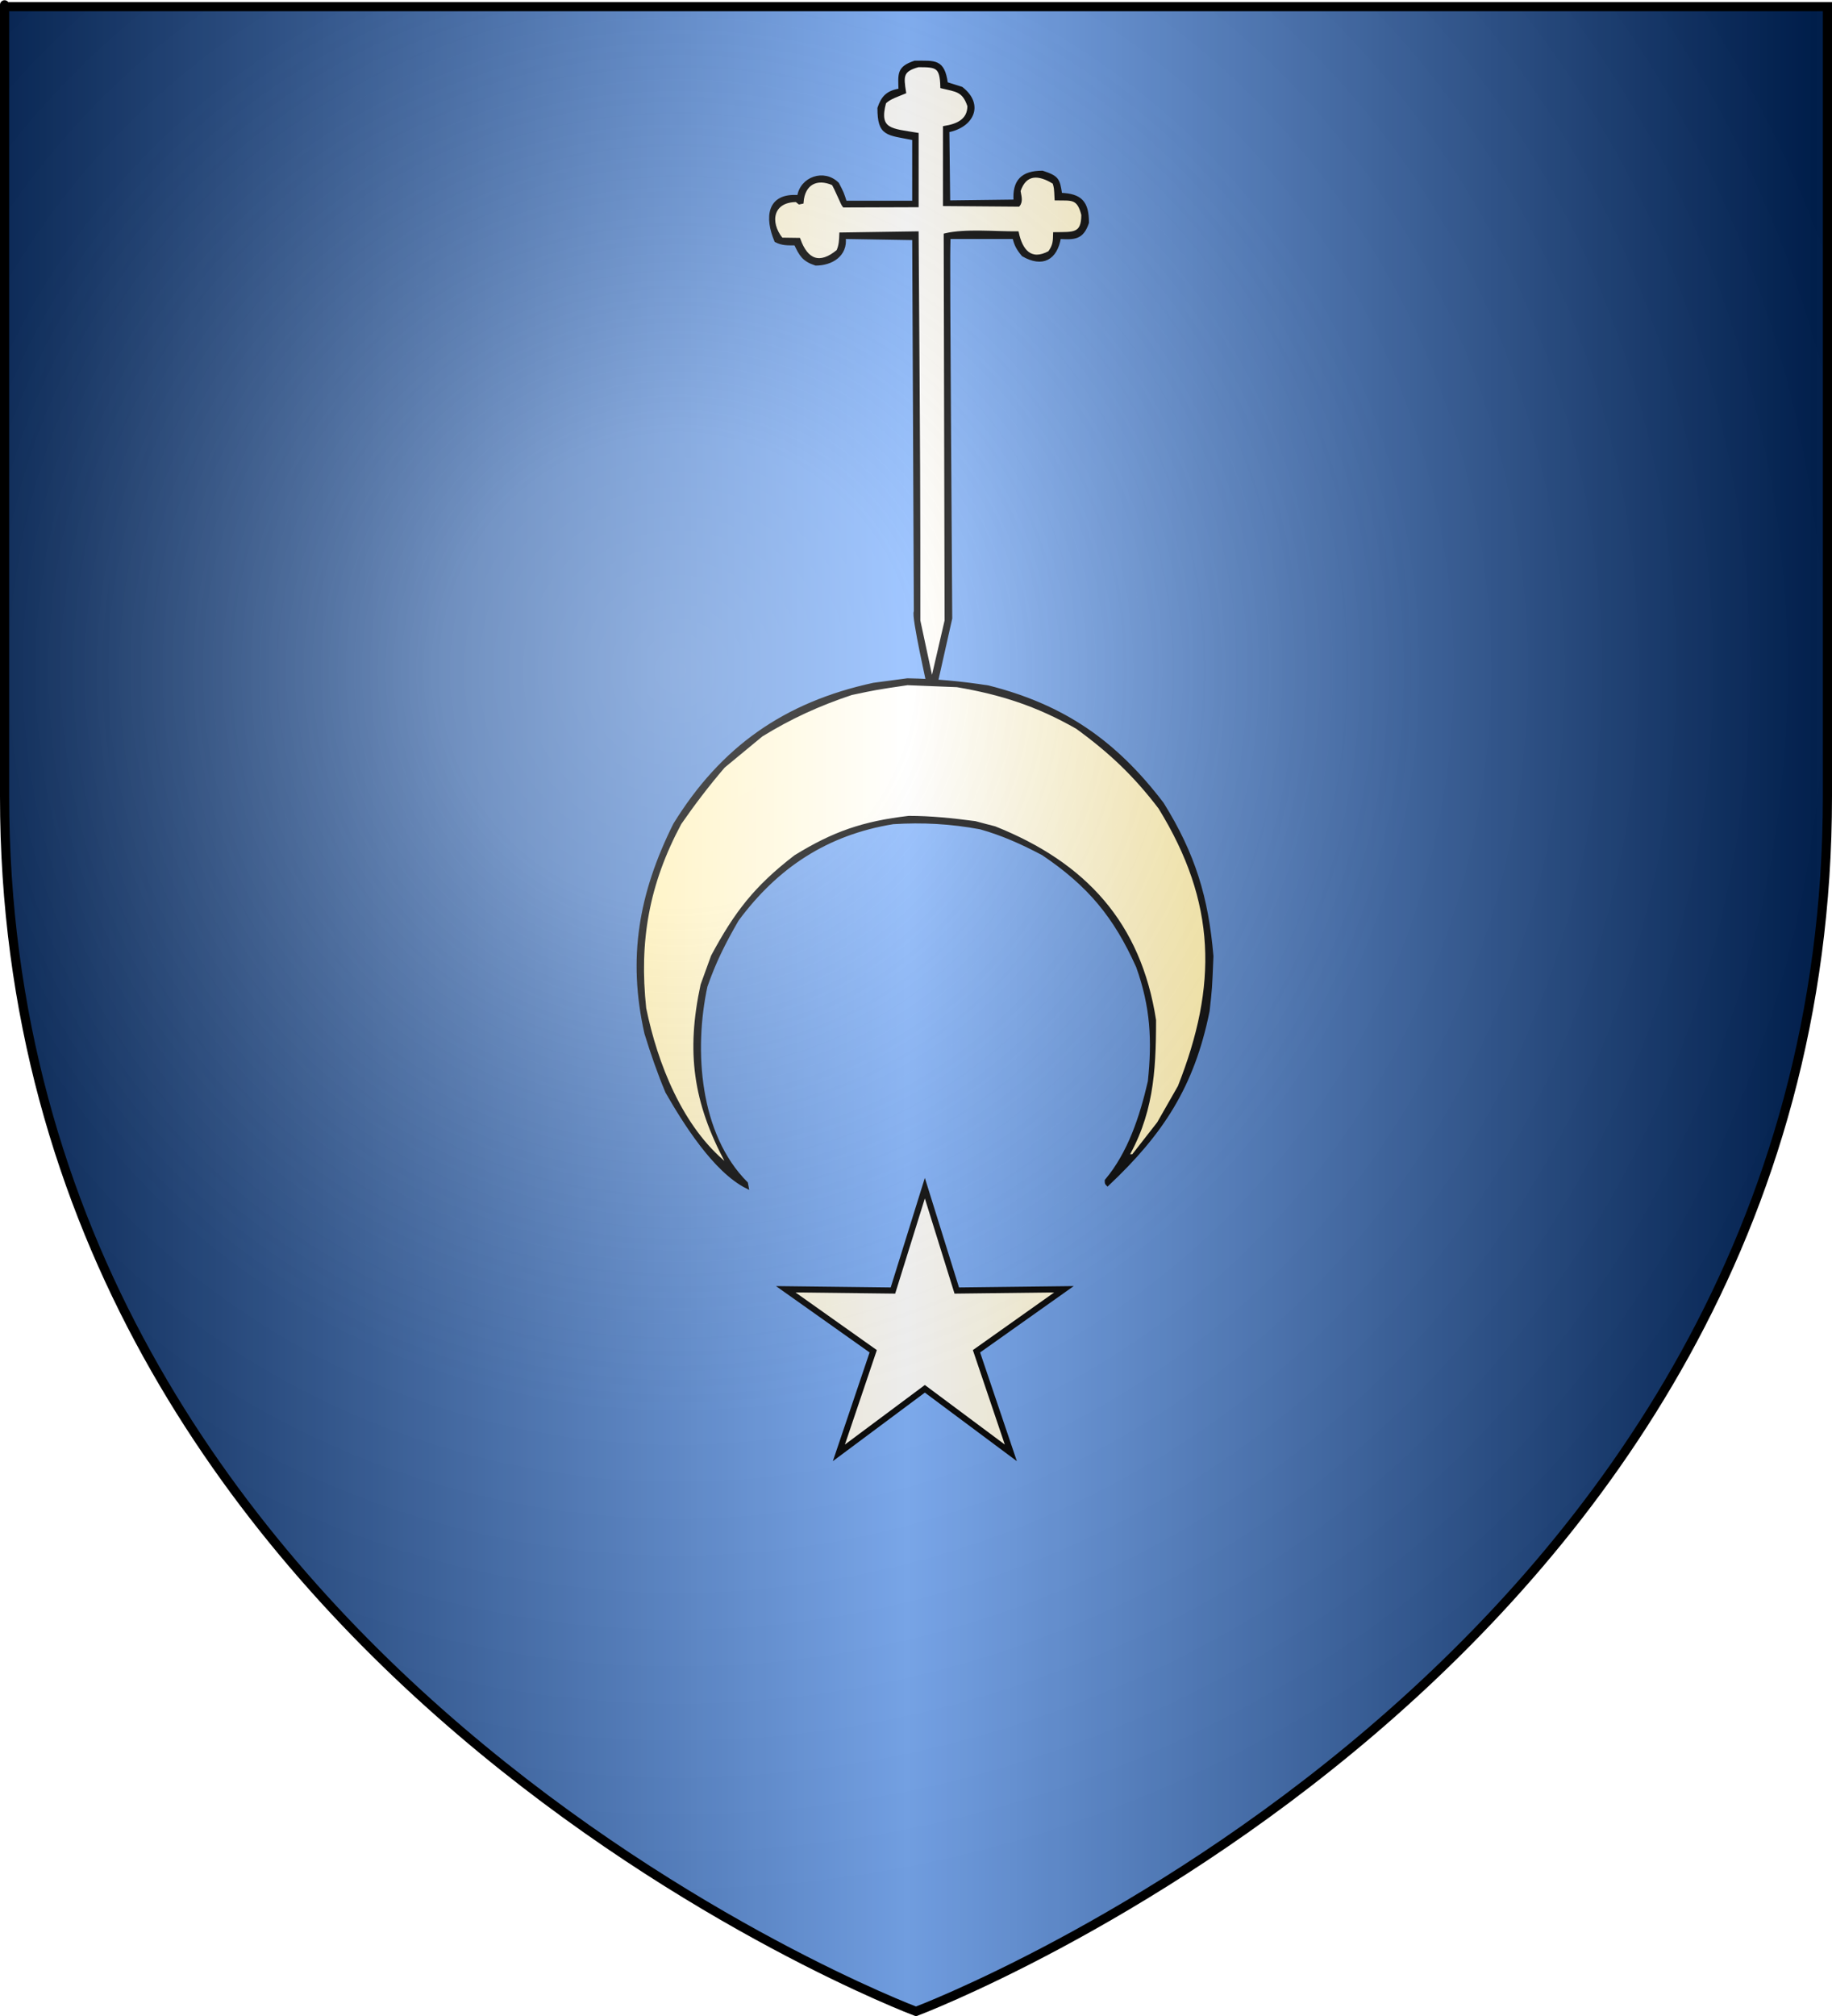
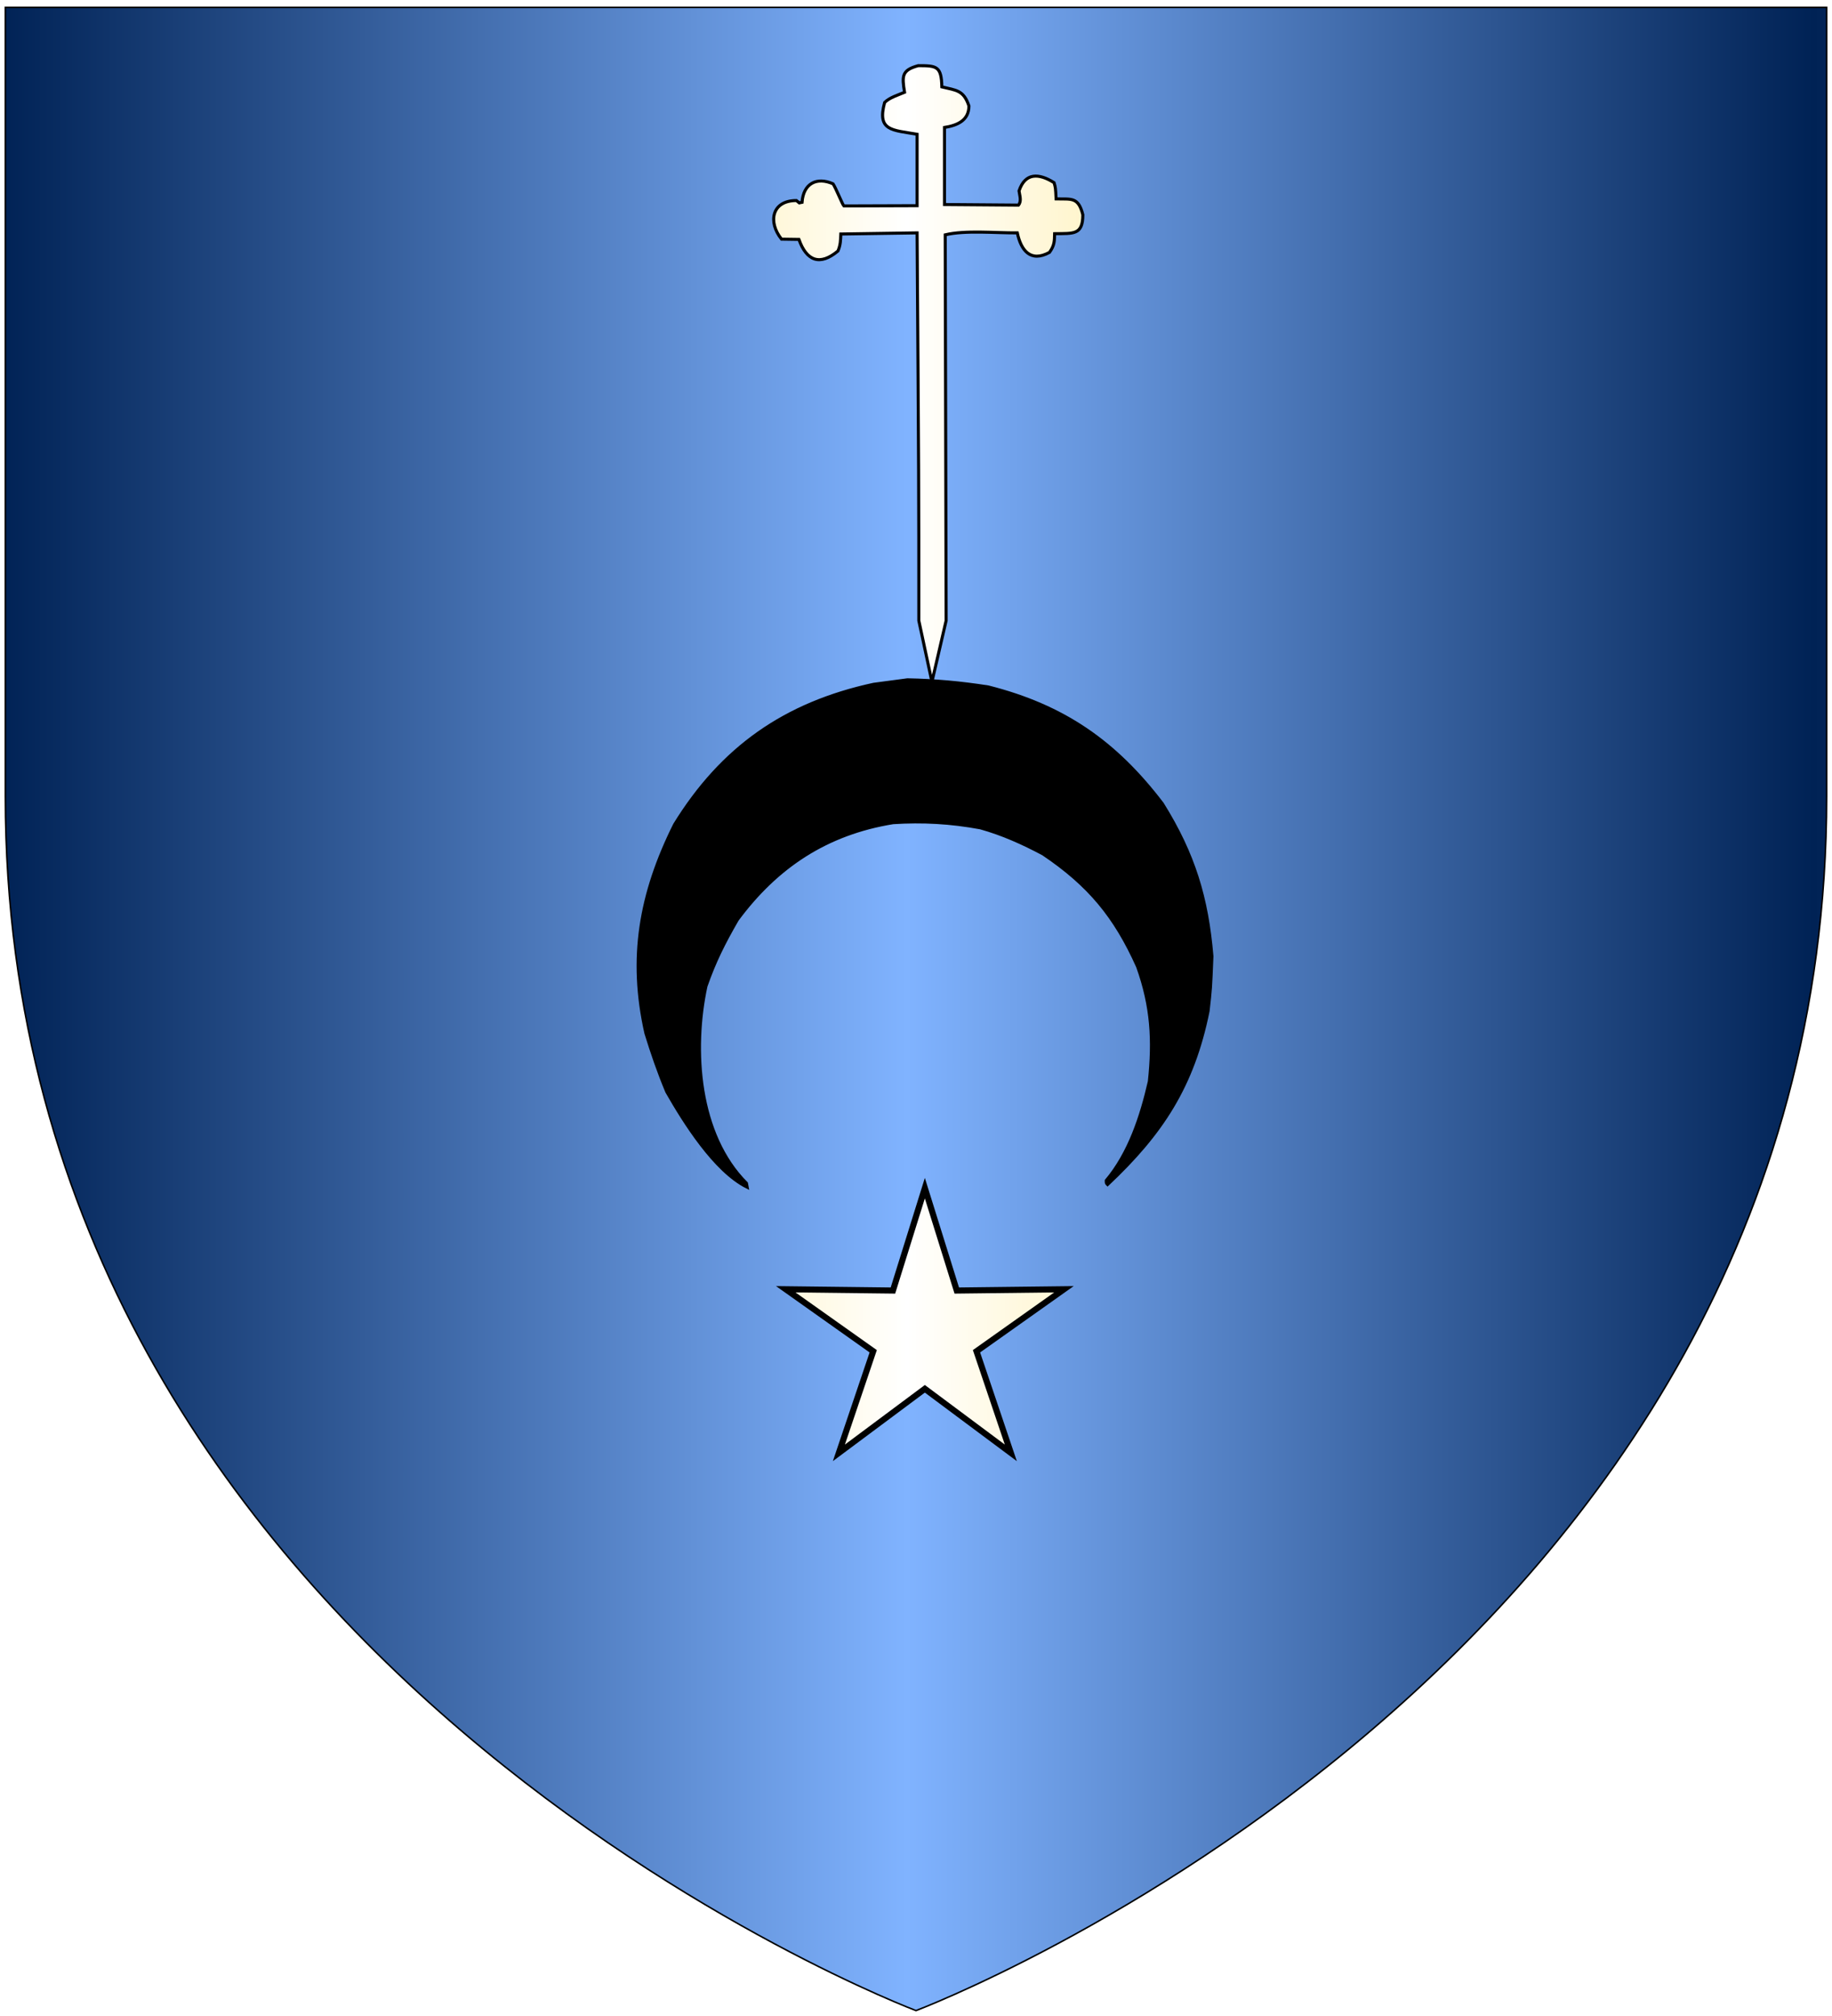
<svg xmlns="http://www.w3.org/2000/svg" xmlns:ns1="http://www.inkscape.org/namespaces/inkscape" xmlns:ns2="http://sodipodi.sourceforge.net/DTD/sodipodi-0.dtd" xmlns:xlink="http://www.w3.org/1999/xlink" height="660" id="svg2" ns1:export-filename="/Users/olivier/Desktop/Blason Rouge/Blason_Vide_3D.png" ns1:export-xdpi="144" ns1:export-ydpi="144" ns1:version="0.44" ns2:docbase="D:\Mes documents\Renaud-Notre Lapin" ns2:docname="Blason_Vide_3D.svg" ns2:version="0.32" version="1.0" width="600">
  <rect width="100%" height="100%" fill="#808080" stroke="none" />
  <ns2:namedview bordercolor="#666666" borderopacity="1.0" gridtolerance="10.0" guidetolerance="10.0" height="660px" id="base" ns1:current-layer="layer3" ns1:cx="396.46229" ns1:cy="478.04383" ns1:pageopacity="0.0" ns1:pageshadow="2" ns1:window-height="712" ns1:window-width="1024" ns1:window-x="-4" ns1:window-y="-4" ns1:zoom="0.44547727" objecttolerance="10.0" pagecolor="#ffffff" showgrid="false" />
  <desc id="desc4">Flag of Canton of Valais (Wallis)</desc>
  <defs id="defs6">
    <linearGradient id="linearGradient2893">
      <stop id="stop2895" offset="0" style="stop-color:white;stop-opacity:0.314;" />
      <stop id="stop2897" offset="0.19" style="stop-color:white;stop-opacity:0.251;" />
      <stop id="stop2901" offset="0.6" style="stop-color:#6b6b6b;stop-opacity:0.125;" />
      <stop id="stop2899" offset="1" style="stop-color:black;stop-opacity:0.125;" />
    </linearGradient>
    <linearGradient id="linearGradient2885">
      <stop id="stop2887" offset="0" style="stop-color:white;stop-opacity:1;" />
      <stop id="stop2891" offset="0.229" style="stop-color:white;stop-opacity:1;" />
      <stop id="stop2889" offset="1" style="stop-color:black;stop-opacity:1;" />
    </linearGradient>
    <linearGradient id="linearGradient2955">
      <stop id="stop2867" offset="0" style="stop-color:#fd0000;stop-opacity:1;" />
      <stop id="stop2873" offset="0.5" style="stop-color:#e77275;stop-opacity:0.659;" />
      <stop id="stop2959" offset="1" style="stop-color:black;stop-opacity:0.323;" />
    </linearGradient>
    <radialGradient cx="225.524" cy="218.901" fx="225.524" fy="218.901" gradientTransform="matrix(-4.167939e-4,2.183,-1.884,-3.599562e-4,615.597,-289.121)" gradientUnits="userSpaceOnUse" id="radialGradient2961" ns1:collect="always" r="300" xlink:href="#linearGradient2955" />
-     <polygon id="star" points="0,-1 0.588,0.809 -0.951,-0.309 0.951,-0.309 -0.588,0.809 0,-1 " transform="scale(53,53)" />
    <clipPath id="clip">
      <path d="M 0,-200 L 0,600 L 300,600 L 300,-200 L 0,-200 z " id="path10" />
    </clipPath>
    <radialGradient cx="225.524" cy="218.901" fx="225.524" fy="218.901" gradientTransform="matrix(-4.167939e-4,2.183,-1.884,-3.599562e-4,615.597,-289.121)" gradientUnits="userSpaceOnUse" id="radialGradient1911" ns1:collect="always" r="300" xlink:href="#linearGradient2955" />
    <radialGradient cx="225.524" cy="218.901" fx="225.524" fy="218.901" gradientTransform="matrix(0,1.749,-1.593,-1.049767e-7,551.788,-191.29)" gradientUnits="userSpaceOnUse" id="radialGradient2865" ns1:collect="always" r="300" xlink:href="#linearGradient2955" />
    <radialGradient cx="225.524" cy="218.901" fx="225.524" fy="218.901" gradientTransform="matrix(0,1.386,-1.323,-5.741131e-8,-158.082,-109.541)" gradientUnits="userSpaceOnUse" id="radialGradient2871" ns1:collect="always" r="300" xlink:href="#linearGradient2955" />
    <radialGradient cx="221.445" cy="226.331" fx="221.445" fy="226.331" gradientTransform="matrix(1.353,0,0,1.349,-77.629,-85.747)" gradientUnits="userSpaceOnUse" id="radialGradient3163" ns1:collect="always" r="300" xlink:href="#linearGradient2893" />
    <linearGradient gradientUnits="userSpaceOnUse" id="linearGradientgueules" spreadMethod="reflect" x1="297" x2="0" y1="100" y2="100">
      <stop id="stop33137" offset="0.000" style="stop-color:#ff8080;stop-opacity:1.000;" />
      <stop id="stop33138" offset="1.000" style="stop-color:#aa0000;stop-opacity:1.000;" />
    </linearGradient>
    <linearGradient gradientUnits="userSpaceOnUse" id="linearGradientazur" spreadMethod="reflect" x1="297" x2="0" y1="100" y2="100">
      <stop id="stop33139" offset="0.000" style="stop-color:#80b3ff;stop-opacity:1.000;" />
      <stop id="stop33140" offset="1.000" style="stop-color:#002255;stop-opacity:1.000;" />
    </linearGradient>
    <linearGradient gradientUnits="userSpaceOnUse" id="linearGradientsinople" spreadMethod="reflect" x1="297" x2="0" y1="100" y2="100">
      <stop id="stop33141" offset="0.000" style="stop-color:#80ffb3;stop-opacity:1.000;" />
      <stop id="stop33142" offset="1.000" style="stop-color:#003200;stop-opacity:1.000;" />
    </linearGradient>
    <linearGradient gradientUnits="userSpaceOnUse" id="linearGradientsable" spreadMethod="reflect" x1="297" x2="0" y1="100" y2="100">
      <stop id="stop33143" offset="0.000" style="stop-color:#b3b3b3;stop-opacity:1.000;" />
      <stop id="stop33144" offset="1.000" style="stop-color:#333333;stop-opacity:1.000;" />
    </linearGradient>
    <linearGradient gradientUnits="userSpaceOnUse" id="linearGradientor" spreadMethod="reflect" x1="297" x2="0" y1="100" y2="100">
      <stop id="stop33145" offset="0.000" style="stop-color:#ffffff;stop-opacity:1.000;" />
      <stop id="stop33146" offset="1.000" style="stop-color:#ffcc00;stop-opacity:1.000;" />
    </linearGradient>
    <linearGradient gradientUnits="userSpaceOnUse" id="linearGradientargent" spreadMethod="reflect" x1="297" x2="0" y1="100" y2="100">
      <stop id="stop33147" offset="0.000" style="stop-color:#ffffff;stop-opacity:1.000;" />
      <stop id="stop33148" offset="1.000" style="stop-color:#aca793;stop-opacity:1.000;" />
    </linearGradient>
    <linearGradient gradientUnits="userSpaceOnUse" id="linearGradientpourpre" spreadMethod="reflect" x1="297" x2="0" y1="100" y2="100">
      <stop id="stop33149" offset="0.000" style="stop-color:#ffffff;stop-opacity:1.000;" />
      <stop id="stop33150" offset="1.000" style="stop-color:#d576ad;stop-opacity:1.000;" />
    </linearGradient>
    <linearGradient gradientUnits="userSpaceOnUse" id="linearGradientcarnation" spreadMethod="reflect" x1="297" x2="0" y1="100" y2="100">
      <stop id="stop33151" offset="0.000" style="stop-color:#ffffff;stop-opacity:1.000;" />
      <stop id="stop33152" offset="1.000" style="stop-color:#ffc282;stop-opacity:1.000;" />
    </linearGradient>
  </defs>
  <g id="layer3" ns1:groupmode="layer" ns1:label="Fond écu" style="display:inline">
    <path d="M 300.000,658.500 C 300.000,658.500 598.500,546.180 598.500,260.728 C 598.500,-24.723 598.500,2.176 598.500,2.176 L 1.500,2.176 L 1.500,260.728 C 1.500,546.180 300.000,658.500 300.000,658.500 z" id="path2855" style="fill:url(#linearGradientazur);stroke:black;stroke-width:1px" />
  </g>
  <g id="layer4" ns1:groupmode="layer" ns1:label="Meubles" ns2:insensitive="true">
    <g id="g3">
-       <path d="M 304.843,228.062 C 304.173,224.641 298.855,201.520 299.794,200.210 C 299.607,159.501 299.418,118.793 299.258,78.110 C 291.656,77.977 284.055,77.843 276.480,77.737 C 277.206,83.537 272.264,86.450 267.160,86.450 C 263.051,85.087 262.218,83.376 260.526,79.848 C 257.868,79.821 256.229,79.928 254.107,78.832 C 250.911,71.268 251.529,63.570 261.573,64.371 C 262.434,58.358 269.846,55.711 274.332,60.175 C 275.917,63.249 275.917,63.249 276.857,66.216 C 284.323,66.216 291.790,66.216 299.258,66.216 C 299.258,59.266 299.258,52.343 299.258,45.421 C 290.582,43.683 287.869,44.298 287.869,35.397 C 289.077,31.842 290.636,30.131 294.771,29.463 C 294.611,24.091 294.181,22.193 299.607,20.375 C 306.241,20.375 308.899,19.707 309.947,27.325 C 311.585,27.833 313.251,28.367 314.916,28.902 C 321.872,34.328 318.408,41.331 310.430,42.828 C 310.511,50.579 310.591,58.331 310.699,66.109 C 317.951,66.002 325.203,65.922 332.455,65.841 C 331.972,59.293 334.792,56.380 341.399,56.380 C 346.368,58.037 346.637,58.705 347.362,63.623 C 353.861,63.890 356.144,66.135 356.144,72.898 C 354.426,78.031 351.874,78.003 346.986,77.737 C 345.804,84.713 341.399,87.118 335.060,83.483 C 333.234,81.292 332.670,80.115 332.079,77.737 C 324.988,77.737 317.898,77.737 310.807,77.737 C 310.619,85.514 310.619,85.514 311.370,202.429 C 309.464,210.875 307.557,219.322 305.676,227.768 C 305.381,227.848 305.113,227.955 304.843,228.062 z" id="path4" style="fill:#000000;stroke:black;stroke-width:1" />
      <path d="M 305.220,223.224 C 303.770,216.542 302.346,209.859 300.922,203.177 C 300.922,158.272 300.922,158.272 300.358,76.240 C 292.032,76.346 283.706,76.480 275.380,76.614 C 275.298,78.591 275.298,80.195 274.439,82.174 C 268.557,87.092 264.179,85.488 261.654,78.378 C 259.747,78.351 257.840,78.325 255.960,78.297 C 251.421,72.657 252.791,65.654 260.822,65.654 C 261.117,65.895 261.440,66.135 261.762,66.403 C 262.057,66.323 262.353,66.269 262.676,66.216 C 263.132,60.068 267.456,57.823 272.827,60.175 C 273.688,61.404 275.917,66.964 276.373,67.419 C 284.350,67.392 292.354,67.366 300.358,67.339 C 300.358,59.534 300.358,51.728 300.358,43.951 C 292.086,42.534 287.197,42.854 289.722,33.553 C 291.360,31.922 293.992,31.173 296.249,30.212 C 295.416,24.973 295.228,22.994 300.734,21.498 C 306.777,21.498 308.308,21.631 308.470,28.447 C 313.197,29.597 315.587,29.463 317.333,34.675 C 317.333,39.487 313.465,41.063 309.329,41.732 C 309.329,50.125 309.329,58.544 309.329,66.964 C 317.387,67.017 325.472,67.072 333.556,67.151 C 334.657,65.788 333.932,63.997 333.744,62.501 C 335.758,56.460 340.244,56.674 345.213,59.801 C 345.697,61.404 345.697,61.404 345.884,65.120 C 350.826,65.253 353.163,64.345 354.640,70.306 C 354.640,76.961 351.606,76.427 345.401,76.506 C 345.348,78.939 345.348,80.382 343.709,82.628 C 337.504,86.023 334.389,81.959 333.180,76.240 C 325.982,76.293 316.178,75.304 309.571,76.881 C 309.651,118.953 309.760,161.052 309.867,203.177 C 308.308,209.859 306.751,216.542 305.220,223.224 z" id="path5" style="fill:url(#linearGradientor);stroke:black;stroke-width:1" />
    </g>
    <g id="g4">
      <path d="M 297.203,222.559 C 293.481,223.051 289.791,223.543 286.100,224.035 C 257.035,230.338 236.428,244.850 220.958,269.938 C 209.640,292.658 206.011,313.689 211.546,338.254 C 213.607,344.926 215.760,351.167 218.406,357.470 C 224.095,367.401 234.030,383.327 244.671,388.646 C 244.579,388.215 244.517,387.785 244.456,387.355 C 228.555,371.460 226.709,343.757 231.200,322.882 C 233.998,314.856 237.044,308.769 241.473,301.113 C 254.329,283.742 270.690,272.858 292.497,269.323 C 302.124,268.708 311.320,269.200 321.100,271.013 C 328.267,273.012 334.910,275.995 341.615,279.561 C 356.685,289.707 365.205,300.007 372.586,316.456 C 377.292,329.584 377.845,340.622 376.431,354.057 C 373.786,365.556 369.849,377.547 362.314,386.494 C 362.314,387.355 362.314,387.355 362.744,387.785 C 380.521,371.029 390.671,355.625 395.654,330.998 C 396.484,323.712 396.484,323.712 396.914,313.043 C 395.315,294.011 391.009,279.684 380.675,263.112 C 365.236,242.851 348.319,231.137 323.653,224.896 C 314.334,223.450 306.369,222.744 297.203,222.559 z" id="path6" style="fill:#000000;stroke:black;stroke-width:1" />
-       <path d="M 297.203,223.819 C 286.961,225.327 286.961,225.327 278.841,227.048 C 268.108,230.615 258.727,234.919 249.376,240.699 C 245.225,244.112 241.104,247.525 236.982,250.937 C 231.692,257.117 227.109,263.143 222.681,269.539 C 212.070,289.369 208.778,308.093 211.147,330.137 C 214.868,348.369 223.142,369.338 237.936,381.267 C 237.966,381.021 237.997,380.775 238.059,380.529 C 227.478,360.821 225.203,344.372 229.939,322.451 C 231.077,319.314 232.215,316.179 233.352,313.043 C 240.980,298.869 247.378,290.506 260.480,280.422 C 272.997,272.705 282.655,269.354 297.633,267.601 C 304.892,267.601 311.874,268.339 319.378,269.323 C 321.500,269.907 323.653,270.460 325.806,271.013 C 355.363,282.820 373.232,302.405 378.122,333.980 C 378.122,351.106 377.199,365.402 368.188,380.222 C 368.434,380.252 368.680,380.283 368.957,380.314 C 369.880,379.361 369.880,379.361 370.218,378.377 C 370.494,378.377 370.771,378.377 371.080,378.377 C 373.847,374.841 376.615,371.275 379.414,367.708 C 381.690,363.742 383.966,359.746 386.242,355.749 C 399.283,322.727 399.006,295.487 379.845,264.403 C 371.694,253.704 363.605,246.049 352.718,238.147 C 339.708,230.737 327.928,226.925 313.411,224.465 C 307.998,224.250 302.585,224.035 297.203,223.819 z" id="path7" style="fill:url(#linearGradientor);stroke:black;stroke-width:1" />
    </g>
    <g id="g5">
      <path d="M 302.899,388.980 L 292.447,422.497 L 257.340,422.081 L 285.987,442.379 L 274.742,475.638 L 302.899,454.666 L 331.057,475.638 L 319.812,442.379 L 348.459,422.081 L 313.352,422.497 L 302.899,388.980 z" id="path8" style="fill:url(#linearGradientor);stroke:black;stroke-width:2" />
    </g>
    <g id="g7">
      <path d="M 300.000,658.500 C 300.000,658.500 598.500,546.180 598.500,260.728 C 598.500,-24.723 598.500,2.176 598.500,2.176 L 1.500,2.176 L 1.500,260.728 C 1.500,546.180 300.000,658.500 300.000,658.500 L 680.000,740.000 L -80.000,740.000 L -80.000,-80.000 L 680.000,-80.000 L 680.000,740.000 z" id="path11" style="fill:#ffffff" />
    </g>
  </g>
  <g id="layer2" ns1:groupmode="layer" ns1:label="Reflet final" ns2:insensitive="true">
-     <path d="M 300,658.5 C 300,658.5 598.5,546.18 598.5,260.728 C 598.5,-24.723 598.5,2.176 598.5,2.176 L 1.5,2.176 L 1.5,260.728 C 1.5,546.18 300,658.5 300,658.5 z " id="path2875" ns1:export-xdpi="144" ns1:export-ydpi="144" ns2:nodetypes="cccccc" style="opacity:1;fill:url(#radialGradient3163);fill-opacity:1;fill-rule:evenodd;stroke:none;stroke-width:1px;stroke-linecap:butt;stroke-linejoin:miter;stroke-opacity:1" />
-   </g>
+     </g>
  <g id="layer1" ns1:groupmode="layer" ns1:label="Contour final" ns2:insensitive="true">
-     <path d="M 300,658.5 C 300,658.5 1.5,546.18 1.5,260.728 C 1.5,-24.723 1.5,2.176 1.5,2.176 L 598.5,2.176 L 598.5,260.728 C 598.5,546.18 300,658.5 300,658.5 z " id="path1411" ns1:export-xdpi="144" ns1:export-ydpi="144" ns2:nodetypes="cccccc" style="opacity:1;fill:none;fill-opacity:1;fill-rule:evenodd;stroke:#000000;stroke-width:3;stroke-linecap:butt;stroke-linejoin:miter;stroke-miterlimit:4;stroke-dasharray:none;stroke-opacity:1" />
-   </g>
+     </g>
</svg>